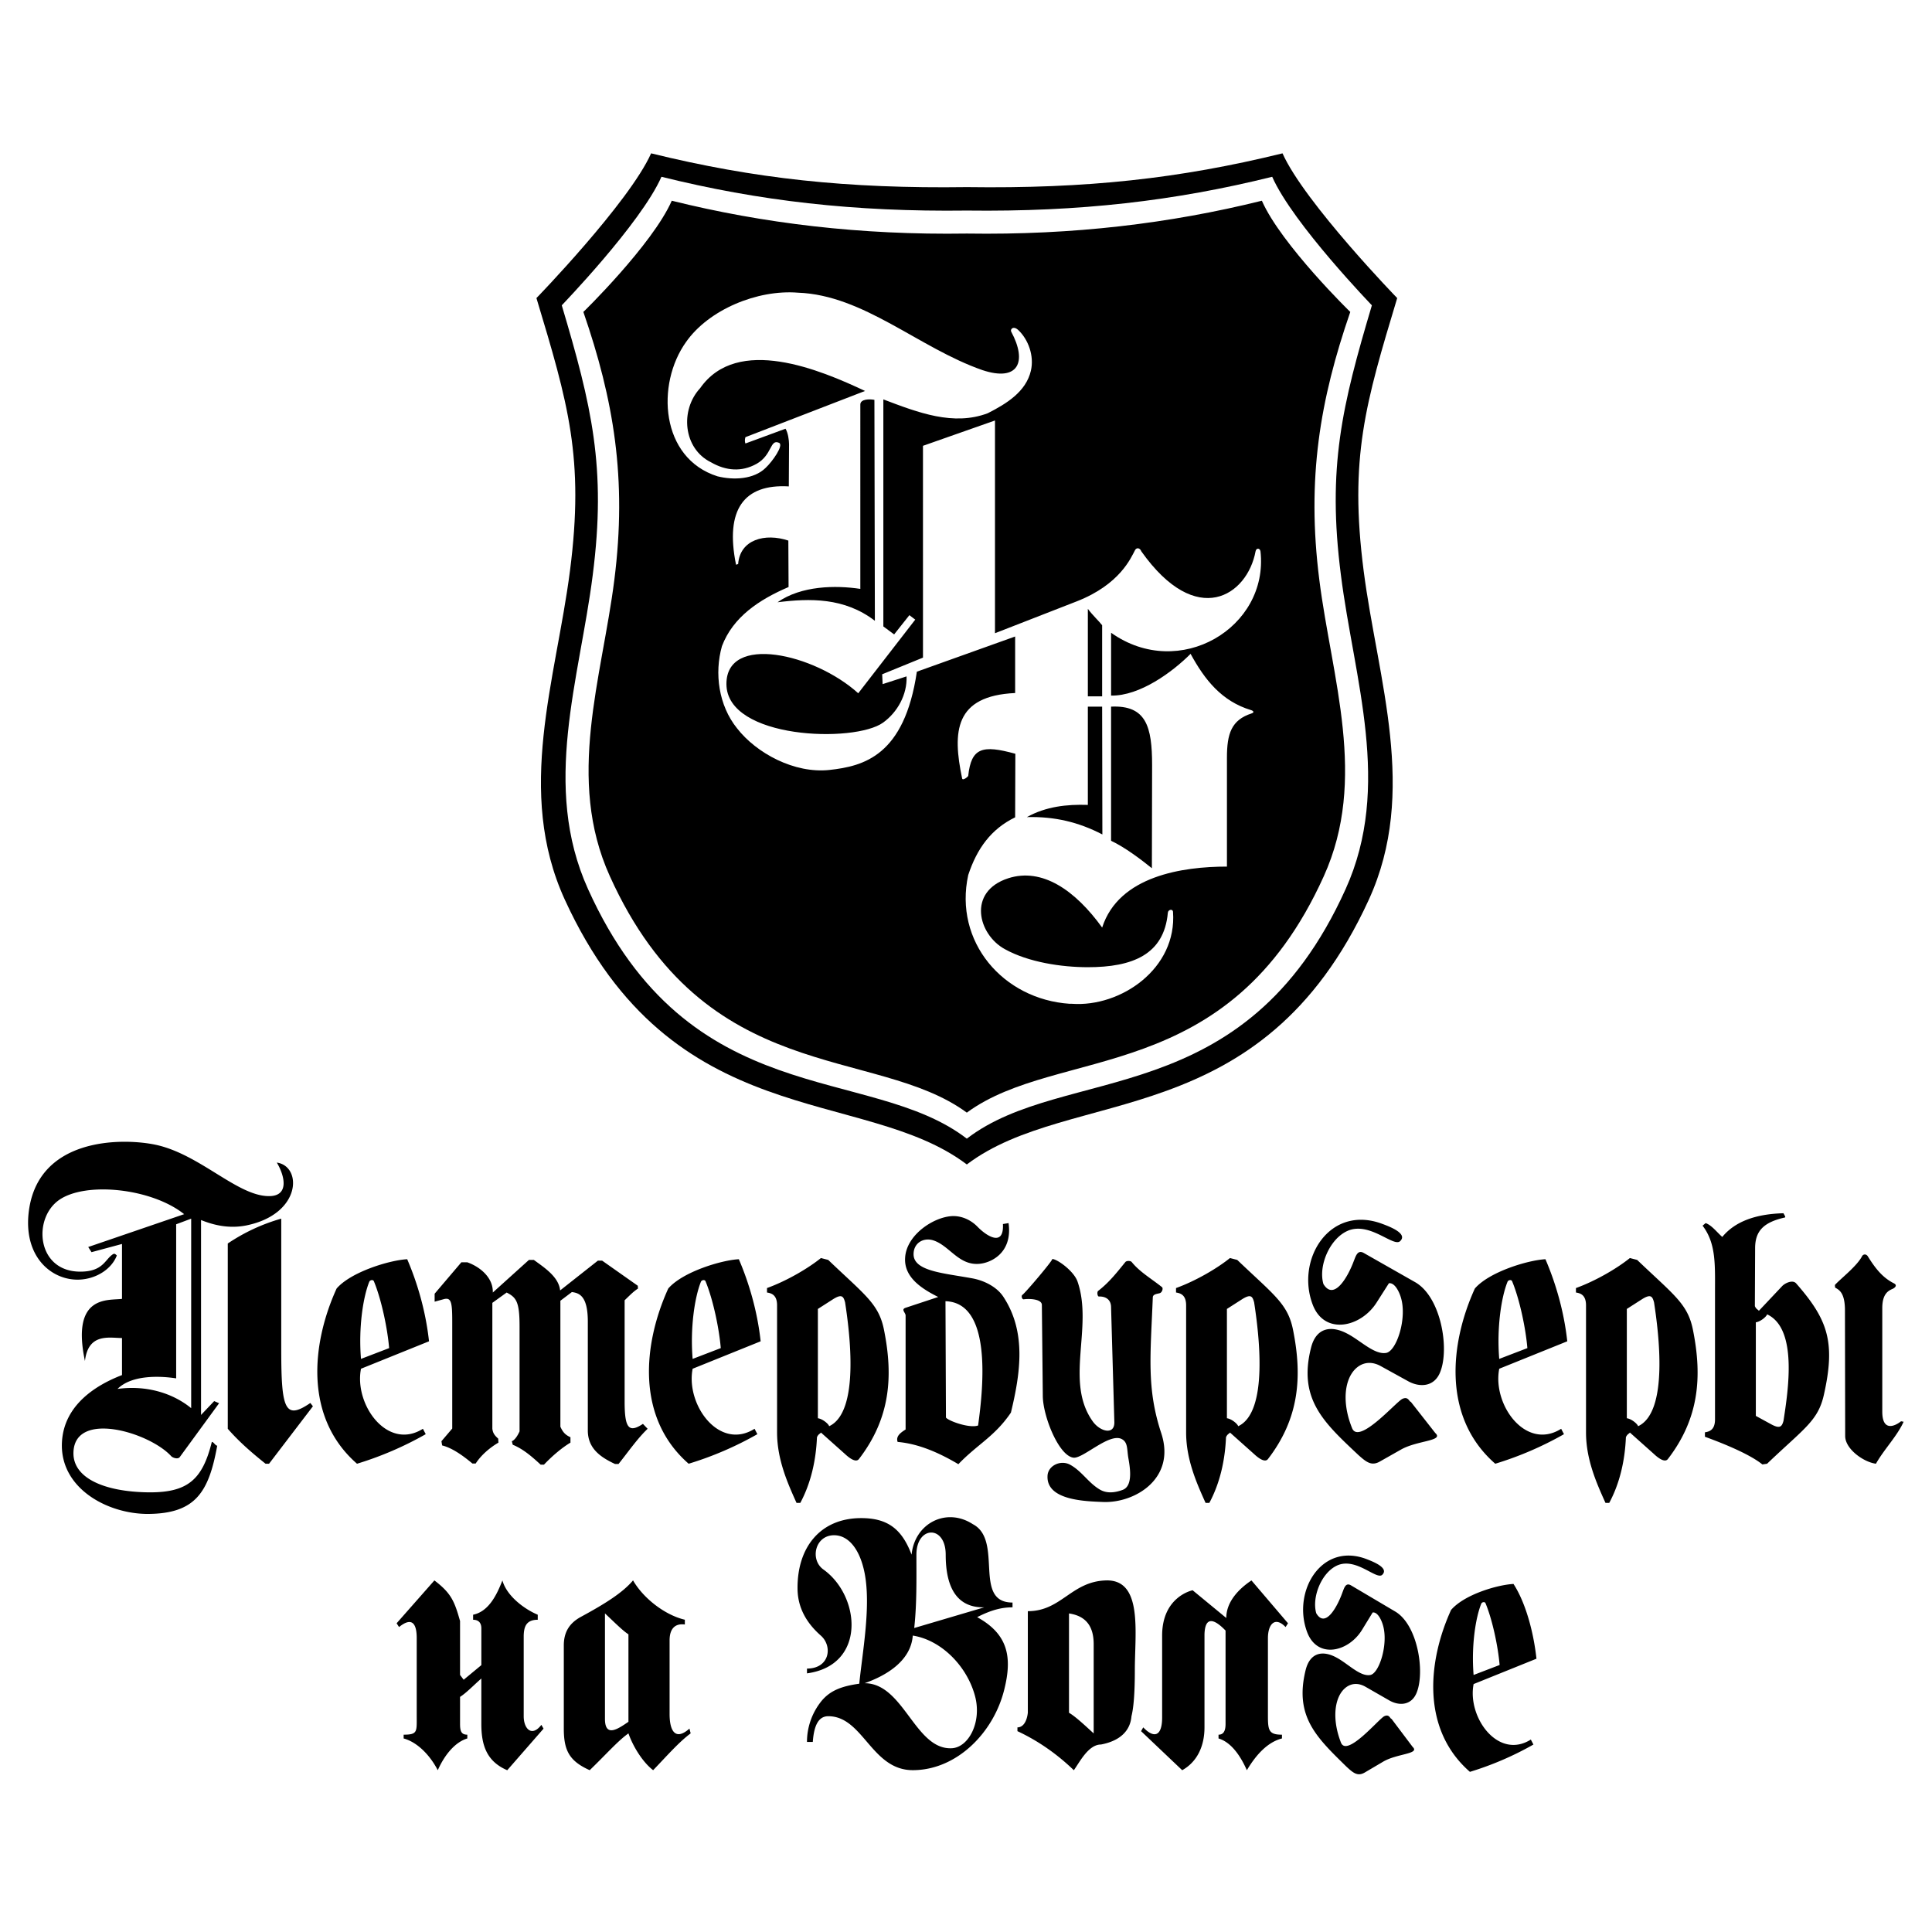
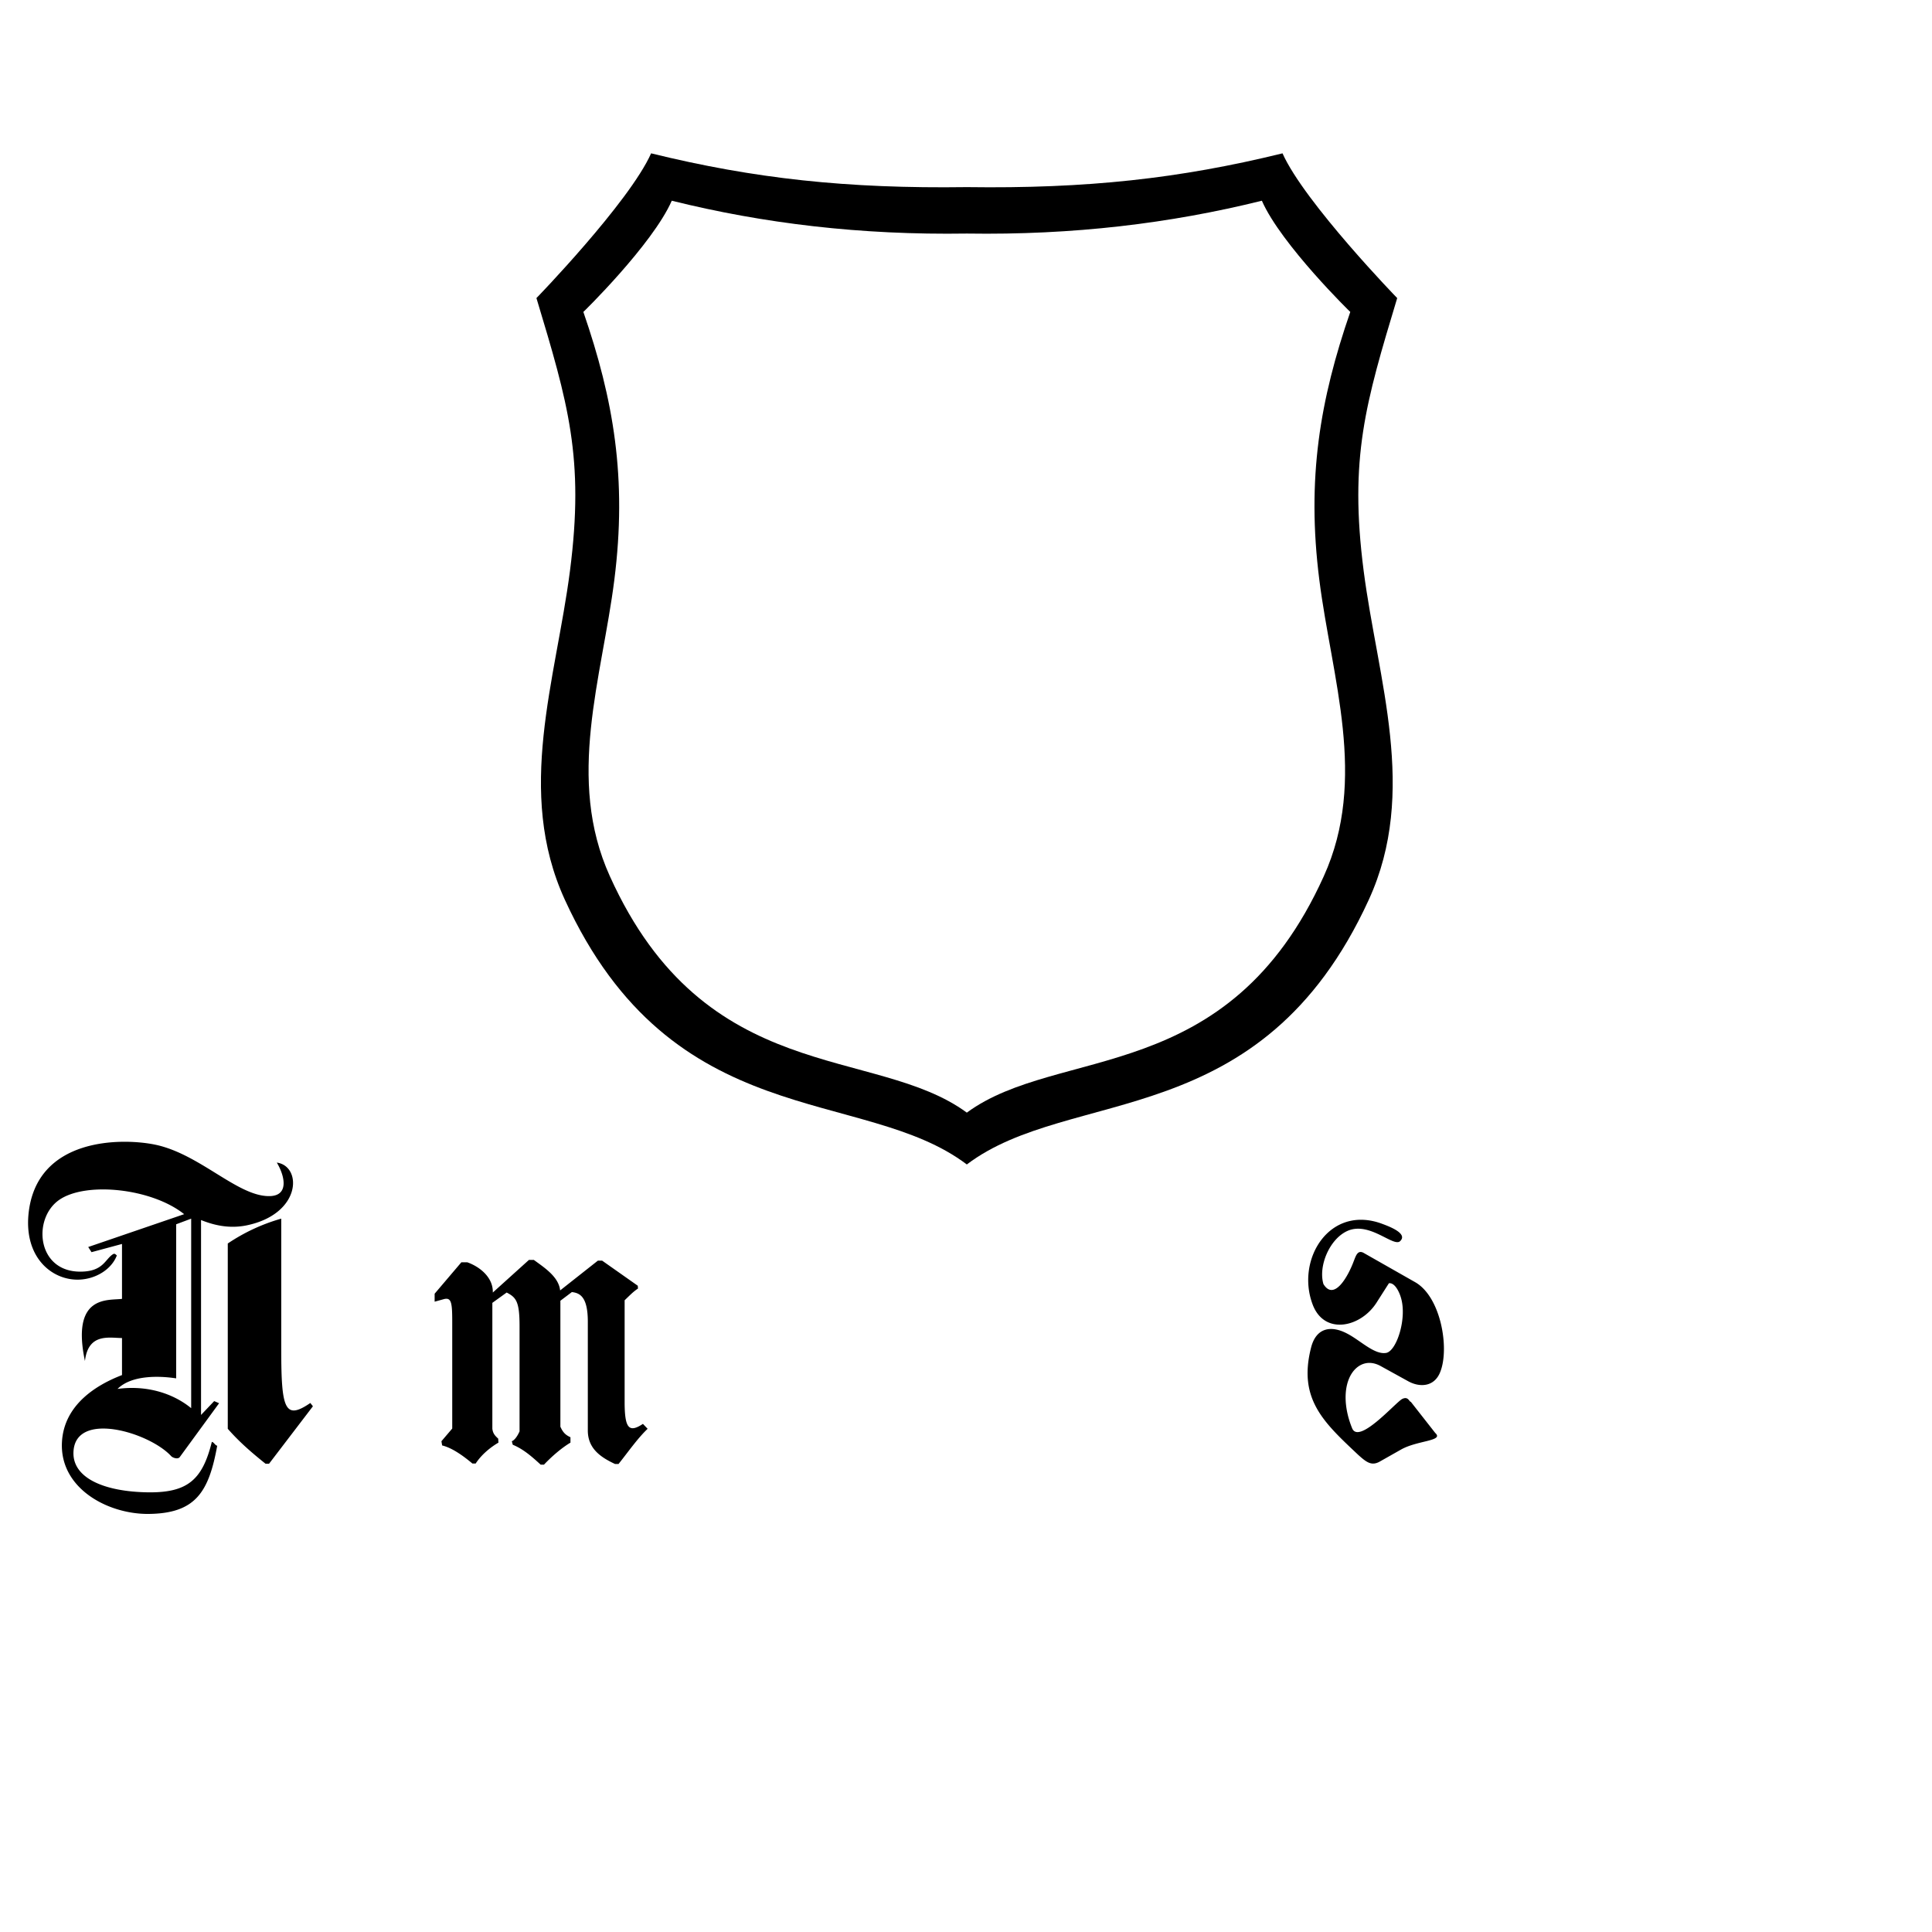
<svg xmlns="http://www.w3.org/2000/svg" width="2500" height="2500" viewBox="0 0 192.756 192.756">
  <g fill-rule="evenodd" clip-rule="evenodd">
    <path fill="#fff" d="M0 0h192.756v192.756H0V0z" />
    <path fill="#fff" d="M129.686 156.566h13.511v20.891h-13.511v-20.891z" />
    <path d="M96.46 116.179c10.389-7.862 29.344-2.925 40.108-26.419 4.938-10.788.889-21.927-.516-32.808-1.451-11.255.188-16.731 3.348-27.215.162.187-9.268-9.547-11.443-14.438-10.297 2.527-19.562 3.534-31.497 3.37-11.935.164-21.202-.842-31.498-3.37-2.175 4.891-11.606 14.625-11.442 14.438 3.159 10.483 4.797 15.959 3.346 27.215-1.404 10.881-5.452 22.02-.515 32.808 10.765 23.494 29.719 18.556 40.109 26.419z" />
-     <path d="M106.732 100.149c-6.67-.444-11.583-6.201-10.132-12.847.865-2.621 2.269-4.587 4.681-5.757l.021-6.341c-3.299-.913-4.398-.608-4.703 2.2 0 .07-.562.538-.608.257-.983-4.68-.749-8.237 5.29-8.518v-5.639l-9.806 3.51c-1.24 8.4-5.312 9.43-8.728 9.805-3.486.374-7.277-1.662-9.219-4.165-1.826-2.27-2.271-5.476-1.498-8.191 1.1-2.901 3.697-4.633 6.646-5.896l-.023-4.633c-2.317-.772-4.821-.117-5.008 2.34l-.21.07c-1.123-5.522.795-8.073 5.265-7.815l.023-4.212c0-.375-.093-1.123-.351-1.544l-4.001 1.474c-.071-.164-.071-.398 0-.631l11.934-4.61c-4.469-2.106-12.73-5.593-16.45-.281-2.036 2.2-1.685 6.038 1.076 7.395 1.498.865 3.065.982 4.54.163 1.591-.889 1.333-2.504 2.247-2.106.514.21-.632 1.849-1.334 2.504-1.17 1.147-3.183 1.241-4.797.842-5.709-1.802-6.154-9.196-3.136-13.408 2.247-3.206 7.091-5.242 11.162-4.914 6.552.234 12.075 5.522 18.393 7.722 3.58 1.193 4.516-.795 2.879-3.838-.117-.234.211-.632.725-.14.959.913 1.592 2.527 1.24 4.048-.49 2.083-2.41 3.276-4.305 4.236-3.417 1.287-6.904-.047-10.414-1.381v22.651l1.076.796 1.521-1.919.585.444-5.687 7.348c-4.399-3.978-13.175-5.943-13.151-.913.023 5.5 12.801 5.897 15.632 3.838 1.427-1.03 2.41-2.785 2.34-4.61l-2.387.772-.046-.982 4.071-1.662V44.479l7.184-2.527v21.225l8.166-3.183c4.307-1.685 5.406-4.353 5.805-5.102.141-.28.49-.257.631.117 5.523 7.792 10.578 4.399 11.396 0 .07-.375.445-.328.492 0 .842 7.605-8.098 12.964-14.906 8.12V69.4c2.877.046 6.131-2.363 7.932-4.166 1.404 2.574 3.09 4.727 6.037 5.616.234.07.352.234.047.328-2.012.655-2.457 2.012-2.457 4.422v10.86c-4.375 0-10.787.912-12.449 6.083-2.689-3.721-5.99-6.014-9.383-4.914-4.095 1.334-2.994 5.616-.328 7.067 2.363 1.311 5.664 1.802 8.285 1.802 4.422 0 7.604-1.24 7.979-5.429.023-.328.492-.421.516-.094.42 5.664-5.219 9.525-10.086 9.173h-.214zm8.192-13.525c-1.102-.889-2.715-2.106-4.072-2.738V70.501c3.51-.164 4.094 1.989 4.094 5.85l-.022 10.273zm-4.94-3.37c-2.387-1.24-4.773-1.802-7.533-1.732 1.895-1.053 3.977-1.287 6.084-1.217V70.5h1.426l.023 12.754zm-1.449-13.782v-8.729c.443.608 1.146 1.263 1.426 1.638v7.091h-1.426zM87.24 39.894l.046 22.043c-3.042-2.34-6.505-2.246-9.711-1.849 2.363-1.662 5.803-1.708 8.26-1.334V40.361c.001-.561.937-.561 1.405-.467z" fill="#fff" />
-     <path d="M96.46 111.007c9.172-6.739 26.067-2.457 35.616-23.587 4.398-9.711.795-19.75-.445-29.555-1.287-10.132.07-17.995 3.088-26.747.141.164-6.902-6.716-8.822-11.092-9.148 2.27-18.836 3.439-29.436 3.276-10.601.163-20.289-1.006-29.438-3.276-1.919 4.375-8.962 11.255-8.822 11.092 3.019 8.752 4.376 16.614 3.09 26.747-1.241 9.805-4.845 19.843-.445 29.555 9.546 21.13 26.441 16.848 35.614 23.587zm0 2.597c9.782-7.512 27.659-2.48 37.792-24.898 4.656-10.295.842-20.943-.469-31.333-1.381-10.741.117-16.918 3.09-26.911.162.164-7.887-8.144-9.945-12.824-9.713 2.411-19.236 3.51-30.467 3.37-11.233.141-20.757-.959-30.468-3.37-2.059 4.68-10.109 12.987-9.945 12.824 2.972 9.992 4.47 16.169 3.089 26.911-1.311 10.389-5.125 21.037-.468 31.333 10.131 22.418 28.01 17.387 37.791 24.898z" fill="#fff" />
-     <path d="M146.654 176.778c-4.887-4.26-4.195-11.071-1.881-16.153 1.318-1.535 4.605-2.508 6.229-2.594 1.166 1.795 1.988 4.67 2.291 7.459l-6.271 2.53c-.648 3.309 2.443 7.59 5.709 5.536l.26.497a31.243 31.243 0 0 1-6.337 2.725zm.367-9.666c-.236-2.897.195-5.687.758-7.093.064-.193.367-.237.432-.064.693 1.665 1.254 4.347 1.406 6.162l-2.596.995zM128.504 161.955l-3.646-4.275c-1.209.806-2.512 2.088-2.512 3.747l-3.357-2.766s-3.043.604-3.043 4.526v8.173c0 1.761-.725 2.188-1.885.981l-.217.377 4.105 3.897c1.521-.854 2.223-2.439 2.223-4.274v-9.28c.049-1.785.918-1.609 2.102-.377v9.305c0 .729-.219 1.081-.701 1.081v.377c1.184.353 2.125 1.585 2.826 3.169.941-1.584 2.102-2.816 3.502-3.169v-.377c-1.279 0-1.4-.402-1.4-1.836v-7.795c0-1.384.699-2.213 1.762-1.107l.241-.377zM109.117 164.042v8.902c-1.039-.956-1.859-1.71-2.463-2.062v-9.908c1.715.252 2.463 1.307 2.463 3.068zm-6.57-3.294v10.134c-.096.855-.459 1.459-1.037 1.459v.377c2.102.98 3.984 2.313 5.627 3.898.58-.806 1.449-2.565 2.705-2.565 1.859-.353 2.922-1.333 3.043-2.816.242-.956.338-2.565.338-4.627 0-3.748.822-9.078-2.922-8.928-3.43.126-4.42 3.068-7.754 3.068zM91.068 163.182c2.874.452 5.458 3.093 6.23 6.11.652 2.565-.675 5.055-2.342 5.13-3.671.177-4.782-6.487-8.694-6.487 2.004-.706 4.613-2.138 4.806-4.753zm.145-.755c.266-2.439.218-4.854.218-7.318 0-2.892 2.922-2.991 2.922 0 0 3.546 1.304 5.256 3.743 5.256h.098l-6.981 2.062zm-.266-7.319c-.966-2.564-2.391-3.646-5.023-3.646-4.058 0-6.4 2.892-6.353 7.066.025 2.188 1.208 3.671 2.319 4.652 1.207 1.056.894 3.294-1.377 3.294v.478c5.941-.805 5.338-7.72 1.643-10.36-1.376-.981-.846-3.421 1.062-3.421 1.401 0 2.56 1.333 3.044 3.772.651 3.319-.218 7.896-.532 11.04-1.763.252-2.995.679-3.912 1.911a6.484 6.484 0 0 0-1.305 3.898h.58c.121-1.71.604-2.565 1.546-2.565 3.478 0 4.299 5.382 8.429 5.382 4.371 0 8.066-3.723 9.129-8.048.797-3.193.41-5.507-2.705-7.217 1.426-.729 2.463-.981 3.527-.981v-.478c-4.01 0-.871-6.211-3.963-7.82-2.631-1.71-5.795-.1-6.109 3.043zM60.357 171.532V160.97c1.039.98 1.764 1.71 2.343 2.088v8.726c-.966.654-2.319 1.634-2.343-.252zm2.802-13.856c-1.038 1.232-2.802 2.34-5.265 3.672-1.062.604-1.643 1.459-1.643 2.816v8.299c0 2.188.556 3.244 2.584 4.149 1.643-1.584 2.802-2.917 3.865-3.672.483 1.384 1.473 2.917 2.464 3.672 1.4-1.458 2.584-2.817 3.743-3.672l-.121-.478c-1.353 1.207-1.981.327-1.981-1.459v-7.342c0-1.208.581-1.711 1.522-1.585v-.476c-1.956-.454-4.129-2.114-5.168-3.924zM48.023 167.463v4.526c0 2.138.531 3.747 2.584 4.627l3.623-4.149-.217-.377c-.966 1.258-1.763.377-1.763-.855v-8.047c.024-.88.242-1.584 1.401-1.584v-.503c-1.329-.554-3.092-1.861-3.526-3.421-.531 1.358-1.329 3.094-2.923 3.421v.503c.581 0 .822.352.822.854v3.672l-1.763 1.458-.362-.477v-5.383c-.556-1.961-.87-2.766-2.56-4.049l-3.768 4.275.242.377c1.208-.98 1.763-.478 1.763 1.107v7.795c0 1.534.097 1.836-1.305 1.836v.377c1.305.353 2.584 1.585 3.406 3.169.7-1.584 1.763-2.816 2.947-3.169v-.377c-.604 0-.725-.352-.725-1.081v-2.69c.602-.377 1.302-1.107 2.124-1.835zM135.887 162.615c-1.354 2.213-4.469 2.941-5.482.2-1.498-4.048 1.449-9.027 5.99-7.242.652.252 2.148.855 1.545 1.509-.531.68-2.633-1.785-4.564-.88-1.547.729-2.512 3.169-2.053 4.753.918 1.56 2.125-.704 2.607-2.062.17-.428.314-1.03.846-.729l4.42 2.615c2.223 1.308 2.971 5.909 2.174 8.021-.508 1.383-1.787 1.409-2.754.855l-2.367-1.358c-1.086-.628-2.004-.15-2.512.679-.652 1.082-.725 2.893.049 4.879.58 1.484 3.695-2.263 4.299-2.615.531-.276.604.252.748.252l2.102 2.791c.773.729-1.545.654-2.945 1.483l-1.836 1.082c-.701.402-1.135.05-1.836-.604-2.947-2.892-5.193-4.979-4.059-9.606.436-1.785 1.717-2.012 3.092-1.258 1.137.604 2.344 1.911 3.357 1.735.895-.151 1.812-3.068 1.281-4.929-.121-.453-.508-1.383-1.039-1.309l-1.063 1.738zM82.724 142.294c-.046-.211-.632-.726-1.124-.796v-10.905l1.498-.959c.89-.562 1.053-.304 1.217.305.468 3.041 1.475 10.927-1.591 12.355zm-2.879 7.651h-.374c-.842-1.872-1.942-4.282-1.942-7.02v-12.684c0-1.029-.538-1.217-1.006-1.287v-.444c2.06-.749 4.165-2.013 5.382-2.995l.726.187c3.673 3.511 5.054 4.377 5.569 6.997.936 4.681.608 8.822-2.504 12.87-.328.421-1.053-.187-1.404-.515l-2.387-2.129c-.094.14-.257.14-.397.468-.095 2.27-.586 4.541-1.663 6.552zM123.533 142.294c-.047-.211-.631-.726-1.123-.796v-10.905l1.498-.959c.889-.562 1.053-.304 1.217.305.469 3.041 1.475 10.927-1.592 12.355zm-2.877 7.651h-.375c-.842-1.872-1.941-4.282-1.941-7.02v-12.684c0-1.029-.539-1.217-1.008-1.287v-.444c2.061-.749 4.166-2.013 5.383-2.995l.725.187c3.676 3.511 5.055 4.377 5.57 6.997.936 4.681.609 8.822-2.504 12.87-.328.421-1.053-.187-1.404-.515l-2.387-2.129c-.094.14-.258.14-.396.468-.096 2.27-.587 4.541-1.663 6.552zM163.432 142.294c-.047-.211-.631-.726-1.123-.796v-10.905l1.498-.959c.889-.562 1.053-.304 1.217.305.468 3.041 1.474 10.927-1.592 12.355zm-2.879 7.651h-.373c-.844-1.872-1.943-4.282-1.943-7.02v-12.684c0-1.029-.537-1.217-1.006-1.287v-.444c2.061-.749 4.166-2.013 5.383-2.995l.725.187c3.674 3.511 5.055 4.377 5.57 6.997.936 4.681.607 8.822-2.504 12.87-.328.421-1.055-.187-1.404-.515l-2.387-2.129c-.094.14-.258.14-.398.468-.095 2.27-.585 4.541-1.663 6.552zM176.303 131.131c-.047.211-.633.726-1.123.796v9.337l1.496.818c.891.491 1.1.281 1.264-.327.468-3.042 1.427-9.196-1.637-10.624zm1.636-10.085c-2.713.07-4.82.796-6.107 2.364-.537-.469-1.053-1.171-1.66-1.381l-.305.257c1.357 1.778 1.24 3.908 1.24 6.646v12.683c0 1.029-.539 1.217-1.006 1.287v.444c2.059.749 4.516 1.778 5.732 2.762l.469-.07c3.672-3.51 5.076-4.259 5.662-6.856 1.193-5.288.396-7.534-2.762-11.138-.352-.398-1.123-.023-1.404.28l-2.316 2.457c-.094-.141-.256-.141-.398-.468l.025-5.779c0-1.779.912-2.598 2.971-3.066.117-.024-.094-.305-.141-.422zM110.031 149.852c-1.66-.07-5.592-.14-5.521-2.551 0-1.053 1.287-1.685 2.246-1.17 1.17.633 1.824 1.803 2.973 2.481.748.444 1.59.28 2.246.046 1.053-.351.795-2.105.607-3.158-.164-.913-.023-1.615-.701-1.943-1.264-.584-3.861 2.013-4.797 1.873-1.475-.211-3.043-4.189-3.043-6.178l-.094-9.057c0-.562-1.123-.655-1.824-.562-.164 0-.258-.351-.117-.444.305-.211 3.158-3.58 2.971-3.58.492 0 2.154 1.192 2.527 2.246 1.592 4.586-1.332 10.016 1.545 13.993.75 1.007 2.152 1.334 2.131.048l-.328-11.467c0-.772-.539-1.1-1.217-1.076-.141 0-.211-.445-.07-.562 1.1-.843 1.895-1.872 2.715-2.879.115-.141.514-.141.631 0 .795.983 1.895 1.614 3.02 2.504.141.117.023.538-.234.608s-.656.094-.68.398c-.234 5.85-.631 9.103.844 13.572 1.496 4.565-2.693 6.998-5.83 6.858zM35.619 146.037c-5.288-4.609-4.54-11.98-2.036-17.479 1.427-1.661 5.288-2.832 7.043-2.925 1.007 2.34 1.849 5.171 2.177 8.189l-6.787 2.738c-.702 3.58 2.645 8.214 6.178 5.99l.281.538a33.689 33.689 0 0 1-6.856 2.949zm.397-10.459c-.257-3.137.211-6.154.819-7.676.07-.211.398-.257.468-.07.749 1.802 1.357 4.704 1.521 6.669l-2.808 1.077zM68.707 146.037c-5.288-4.609-4.539-11.98-2.036-17.479 1.427-1.661 5.289-2.832 7.043-2.925 1.006 2.34 1.849 5.171 2.176 8.189l-6.786 2.738c-.702 3.58 2.645 8.214 6.178 5.99l.28.538a33.632 33.632 0 0 1-6.855 2.949zm.397-10.459c-.257-3.137.211-6.154.819-7.676.07-.211.398-.257.468-.07.749 1.802 1.357 4.704 1.521 6.669l-2.808 1.077zM149.182 146.037c-5.289-4.609-4.541-11.98-2.037-17.479 1.428-1.661 5.289-2.832 7.043-2.925 1.008 2.34 1.85 5.171 2.178 8.189l-6.787 2.738c-.701 3.58 2.645 8.214 6.178 5.99l.281.538a33.713 33.713 0 0 1-6.856 2.949zm.396-10.459c-.256-3.137.211-6.154.82-7.676.07-.211.396-.257.467-.07.75 1.802 1.357 4.704 1.521 6.669l-2.808 1.077zM89.557 143.861c-.188-.538.233-.889.795-1.24v-11.372c0-.281-.491-.609 0-.772l3.253-1.076c-1.638-.82-3.439-1.966-3.3-3.932.141-2.316 2.949-4.118 4.797-4.142.936 0 1.802.421 2.435 1.076.936.959 2.643 2.013 2.525-.281l.562-.093c.422 3.018-1.826 4.024-3.041 4.071-1.967.094-2.879-1.825-4.447-2.341-.983-.326-1.966.234-1.989 1.334-.047 1.732 2.972 1.92 5.78 2.434 1.146.188 2.527.819 3.205 1.896 2.271 3.486 1.686 7.534.727 11.513-1.615 2.387-3.369 3.183-5.242 5.147-1.895-1.122-3.931-2.034-6.06-2.222zm4.82-2.433l-.047-11.606c4.609.14 3.814 8.377 3.254 12.401-.89.304-2.973-.468-3.207-.795zM184.094 143.276l-.023-12.543c0-1.825-.631-2.059-.982-2.27l-.023-.258c.516-.585 2.199-1.871 2.715-2.878.117-.211.398-.234.561 0 .727 1.17 1.453 2.13 2.621 2.715.281.14.211.351-.07.515-.326.164-1.098.351-1.098 1.942v10.39c.021 1.966 1.262 1.404 1.871.913l.258.046c-.656 1.451-1.943 2.738-2.762 4.188-1.242-.162-3.068-1.473-3.068-2.76z" />
+     <path d="M96.46 111.007c9.172-6.739 26.067-2.457 35.616-23.587 4.398-9.711.795-19.75-.445-29.555-1.287-10.132.07-17.995 3.088-26.747.141.164-6.902-6.716-8.822-11.092-9.148 2.27-18.836 3.439-29.436 3.276-10.601.163-20.289-1.006-29.438-3.276-1.919 4.375-8.962 11.255-8.822 11.092 3.019 8.752 4.376 16.614 3.09 26.747-1.241 9.805-4.845 19.843-.445 29.555 9.546 21.13 26.441 16.848 35.614 23.587zm0 2.597z" fill="#fff" />
    <path d="M17.577 137.52c-1.662-.257-4.446-.351-5.851 1.054 2.925-.398 5.546.444 7.348 1.919v-18.908l-1.498.562v15.373h.001zm10.039-21.529c2.551.351 2.48 5.148-3.042 6.271-1.872.374-3.463-.117-4.516-.538v19.445l1.31-1.38.492.21-3.932 5.383c-.187.233-.679.07-.842-.094-2.176-2.387-9.641-4.61-9.758-.375-.07 2.527 3.019 3.932 7.535 3.979 3.861.023 5.335-1.264 6.271-5.031.187 0 .351.375.538.375-.842 4.656-2.176 6.786-6.926 6.809-4.072 0-8.822-2.598-8.564-7.184.21-3.744 3.486-5.709 5.99-6.669v-3.697c-1.24 0-3.37-.538-3.697 2.293-1.404-6.669 2.363-6.014 3.697-6.201v-5.476l-3.042.819-.328-.515 9.571-3.276c-3.253-2.598-9.852-3.276-12.496-1.404s-2.2 7.138 2.13 7.138c2.293 0 2.457-1.217 3.252-1.732.188-.117.258 0 .398.117-.538 1.404-2.105 2.34-3.72 2.41-2.645.117-5.476-2.082-5.102-6.436.702-7.792 9.337-7.722 12.683-7.02 4.399.937 8.12 5.078 11.256 5.125 2.105.048 1.661-1.988.842-3.346zm.445 18.744c0 5.874.374 6.974 2.902 5.241l.257.328-4.376 5.732h-.351c-1.404-1.123-2.645-2.199-3.768-3.486v-18.486a18.672 18.672 0 0 1 5.335-2.48v13.151h.001zM45.119 142.527l-1.077 1.264.071.421c.959.234 2.012.96 3.018 1.802h.328c.608-.936 1.544-1.661 2.27-2.082l-.023-.398c-.304-.28-.539-.514-.585-1.006v-12.543l1.428-1.029c.959.492 1.287.913 1.287 3.37v10.483c-.187.421-.468.865-.772.982l.094.352c1.029.421 1.872 1.146 2.785 1.988h.327c.795-.842 1.779-1.685 2.644-2.199v-.538c-.444-.211-.725-.421-1.005-1.053v-12.566l1.146-.866c.749.094 1.591.398 1.591 2.949v10.857c0 1.802 1.264 2.668 2.714 3.346h.352c1.006-1.263 1.895-2.551 2.901-3.51l-.468-.491c-1.404.937-1.802.397-1.826-2.013v-10.319c.539-.515.842-.843 1.334-1.17l-.023-.281-3.557-2.504h-.421l-3.768 2.973c-.141-1.357-1.567-2.271-2.621-3.043h-.492l-3.604 3.253c.047-1.497-1.287-2.574-2.551-3.019h-.585l-2.668 3.136v.796l.937-.258c.749-.187.819.398.819 2.316v10.6zM137.34 129.961c-1.568 2.468-5.186 3.28-6.363.225-1.738-4.514 1.682-10.063 6.953-8.073.756.28 2.494.953 1.793 1.682-.617.757-3.055-1.99-5.299-.981-1.793.813-2.914 3.533-2.383 5.299 1.066 1.738 2.469-.785 3.027-2.299.197-.477.365-1.149.982-.813l5.131 2.916c2.578 1.458 3.447 6.588 2.521 8.942-.588 1.542-2.074 1.57-3.195.953l-2.746-1.514c-1.262-.7-2.328-.168-2.916.758-.758 1.205-.842 3.223.057 5.438.672 1.654 4.289-2.522 4.988-2.915.617-.309.701.28.869.28l2.439 3.111c.896.813-1.793.729-3.42 1.654l-2.131 1.205c-.812.449-1.318.057-2.131-.672-3.42-3.225-6.027-5.552-4.709-10.71.504-1.989 1.99-2.242 3.588-1.401 1.318.673 2.719 2.131 3.896 1.935 1.037-.168 2.104-3.42 1.486-5.494-.141-.505-.588-1.542-1.205-1.458l-1.232 1.932z" />
  </g>
</svg>